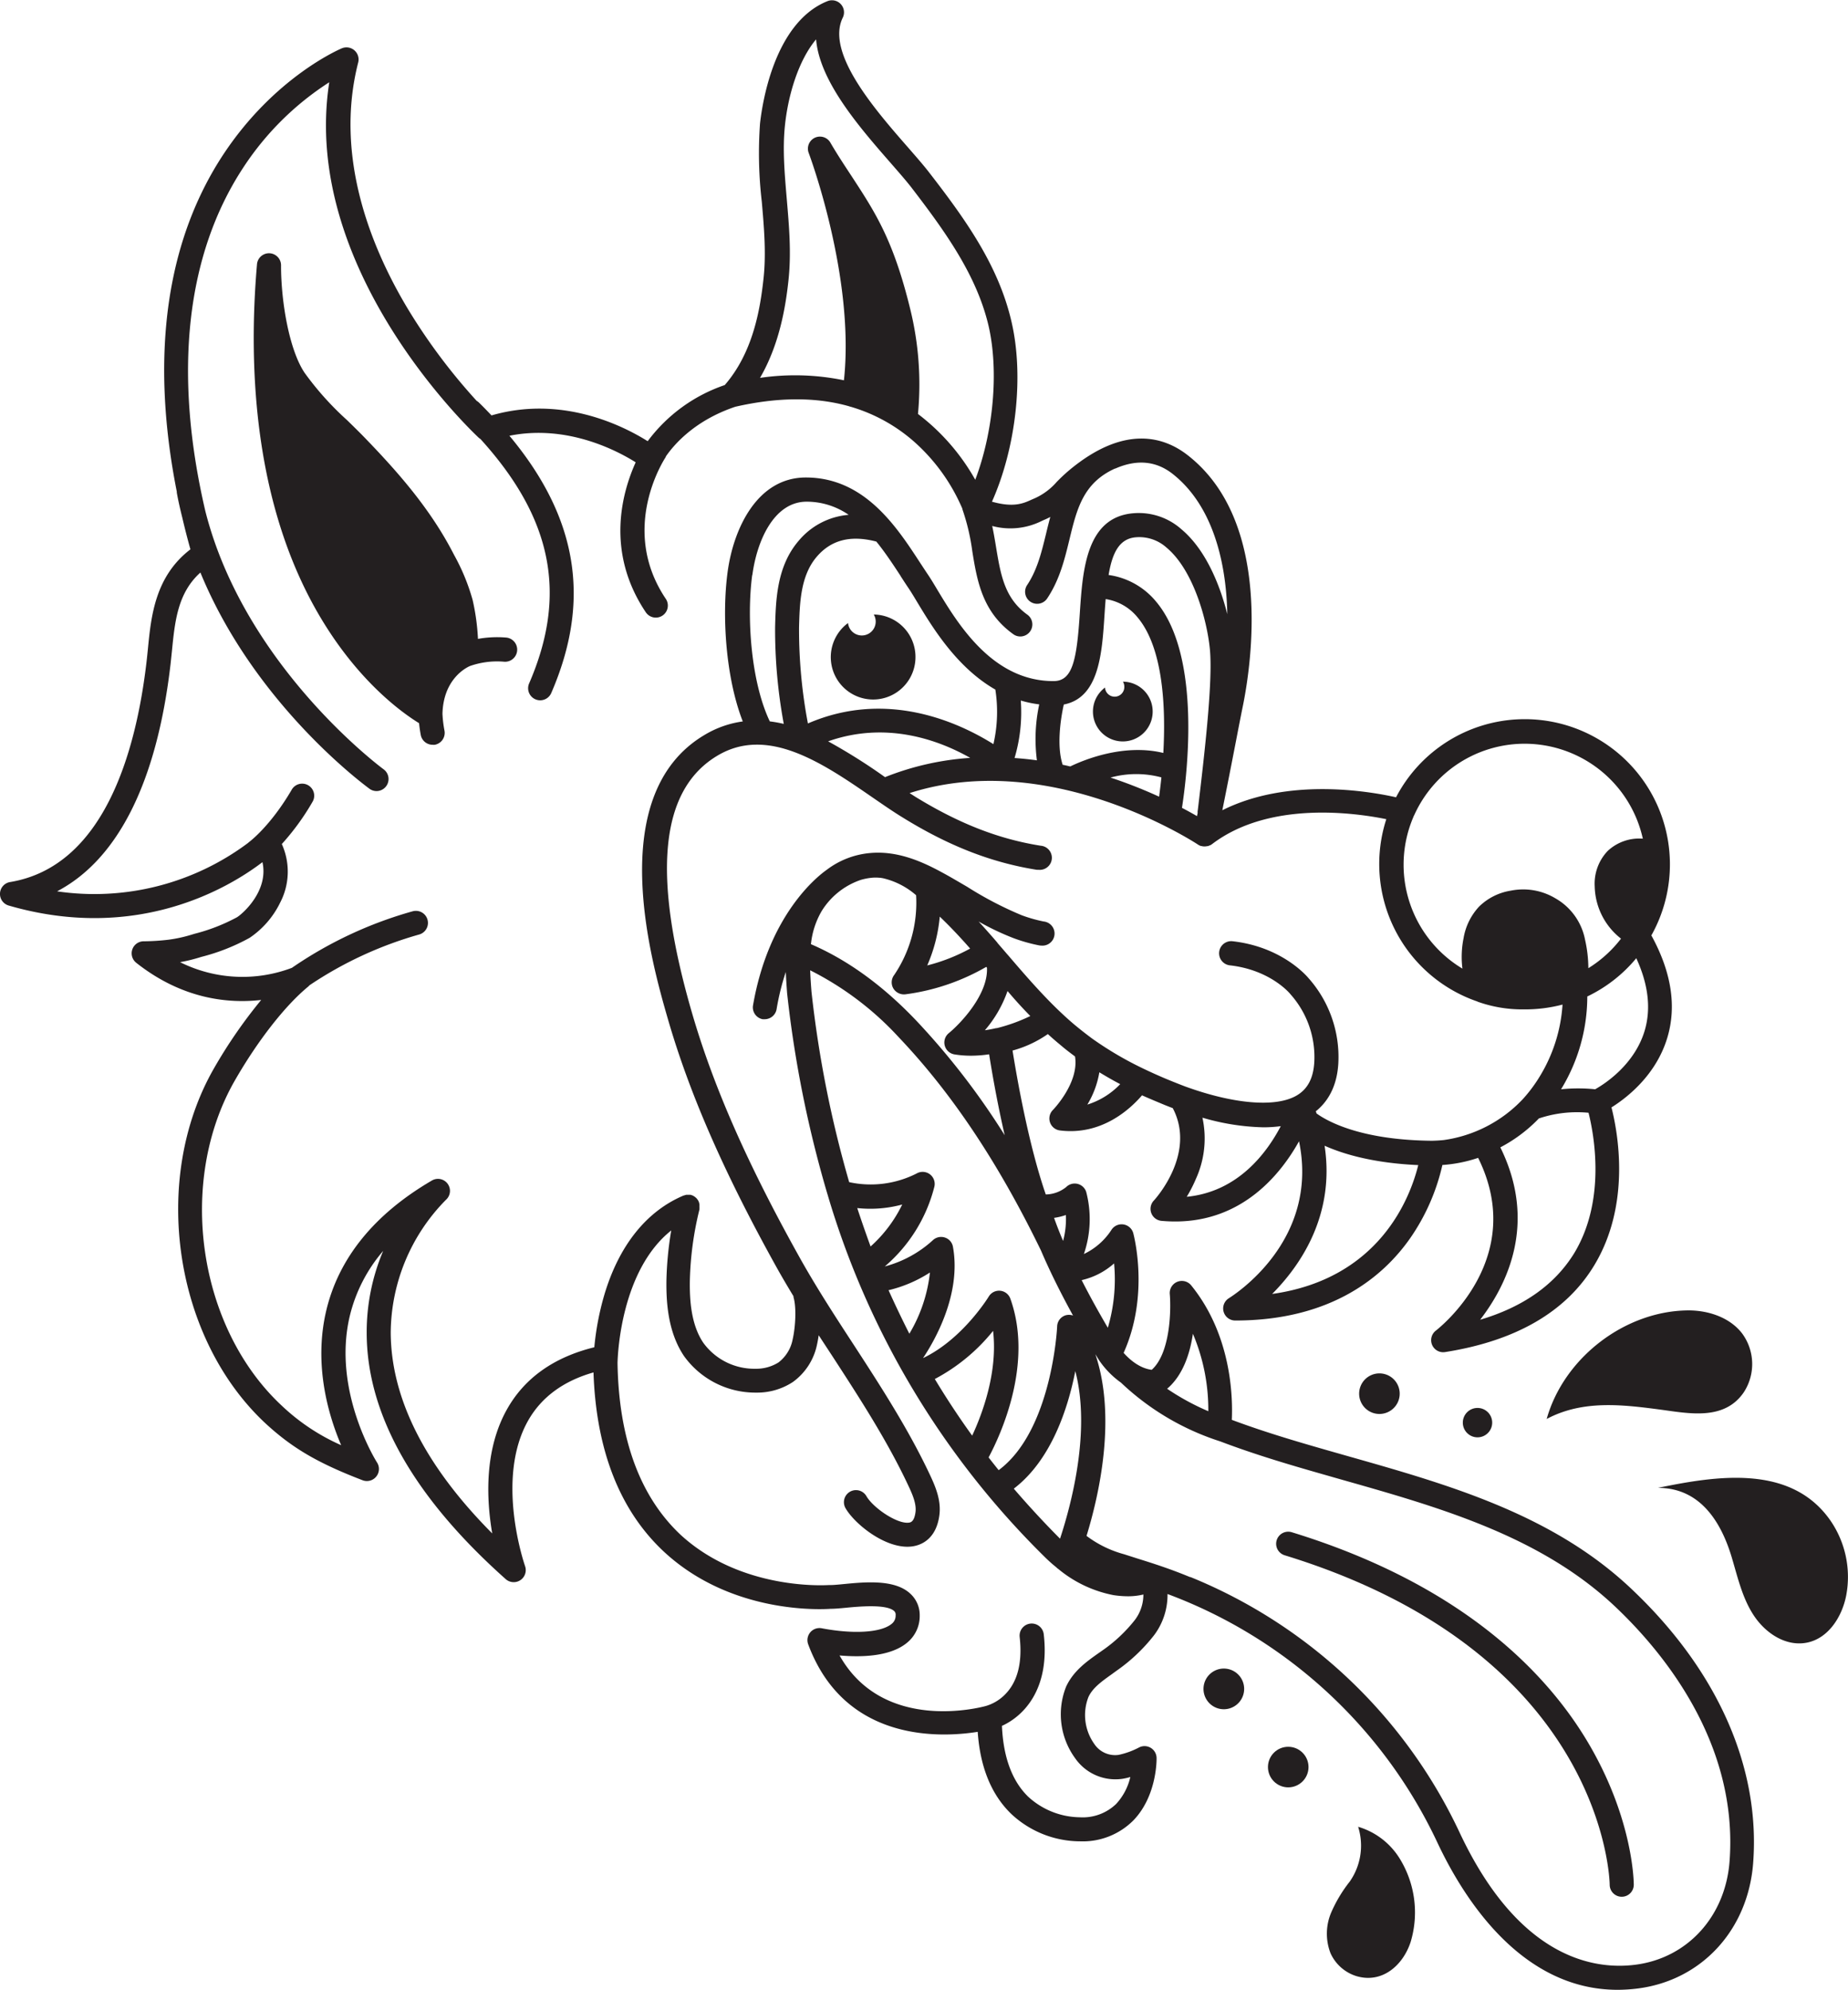
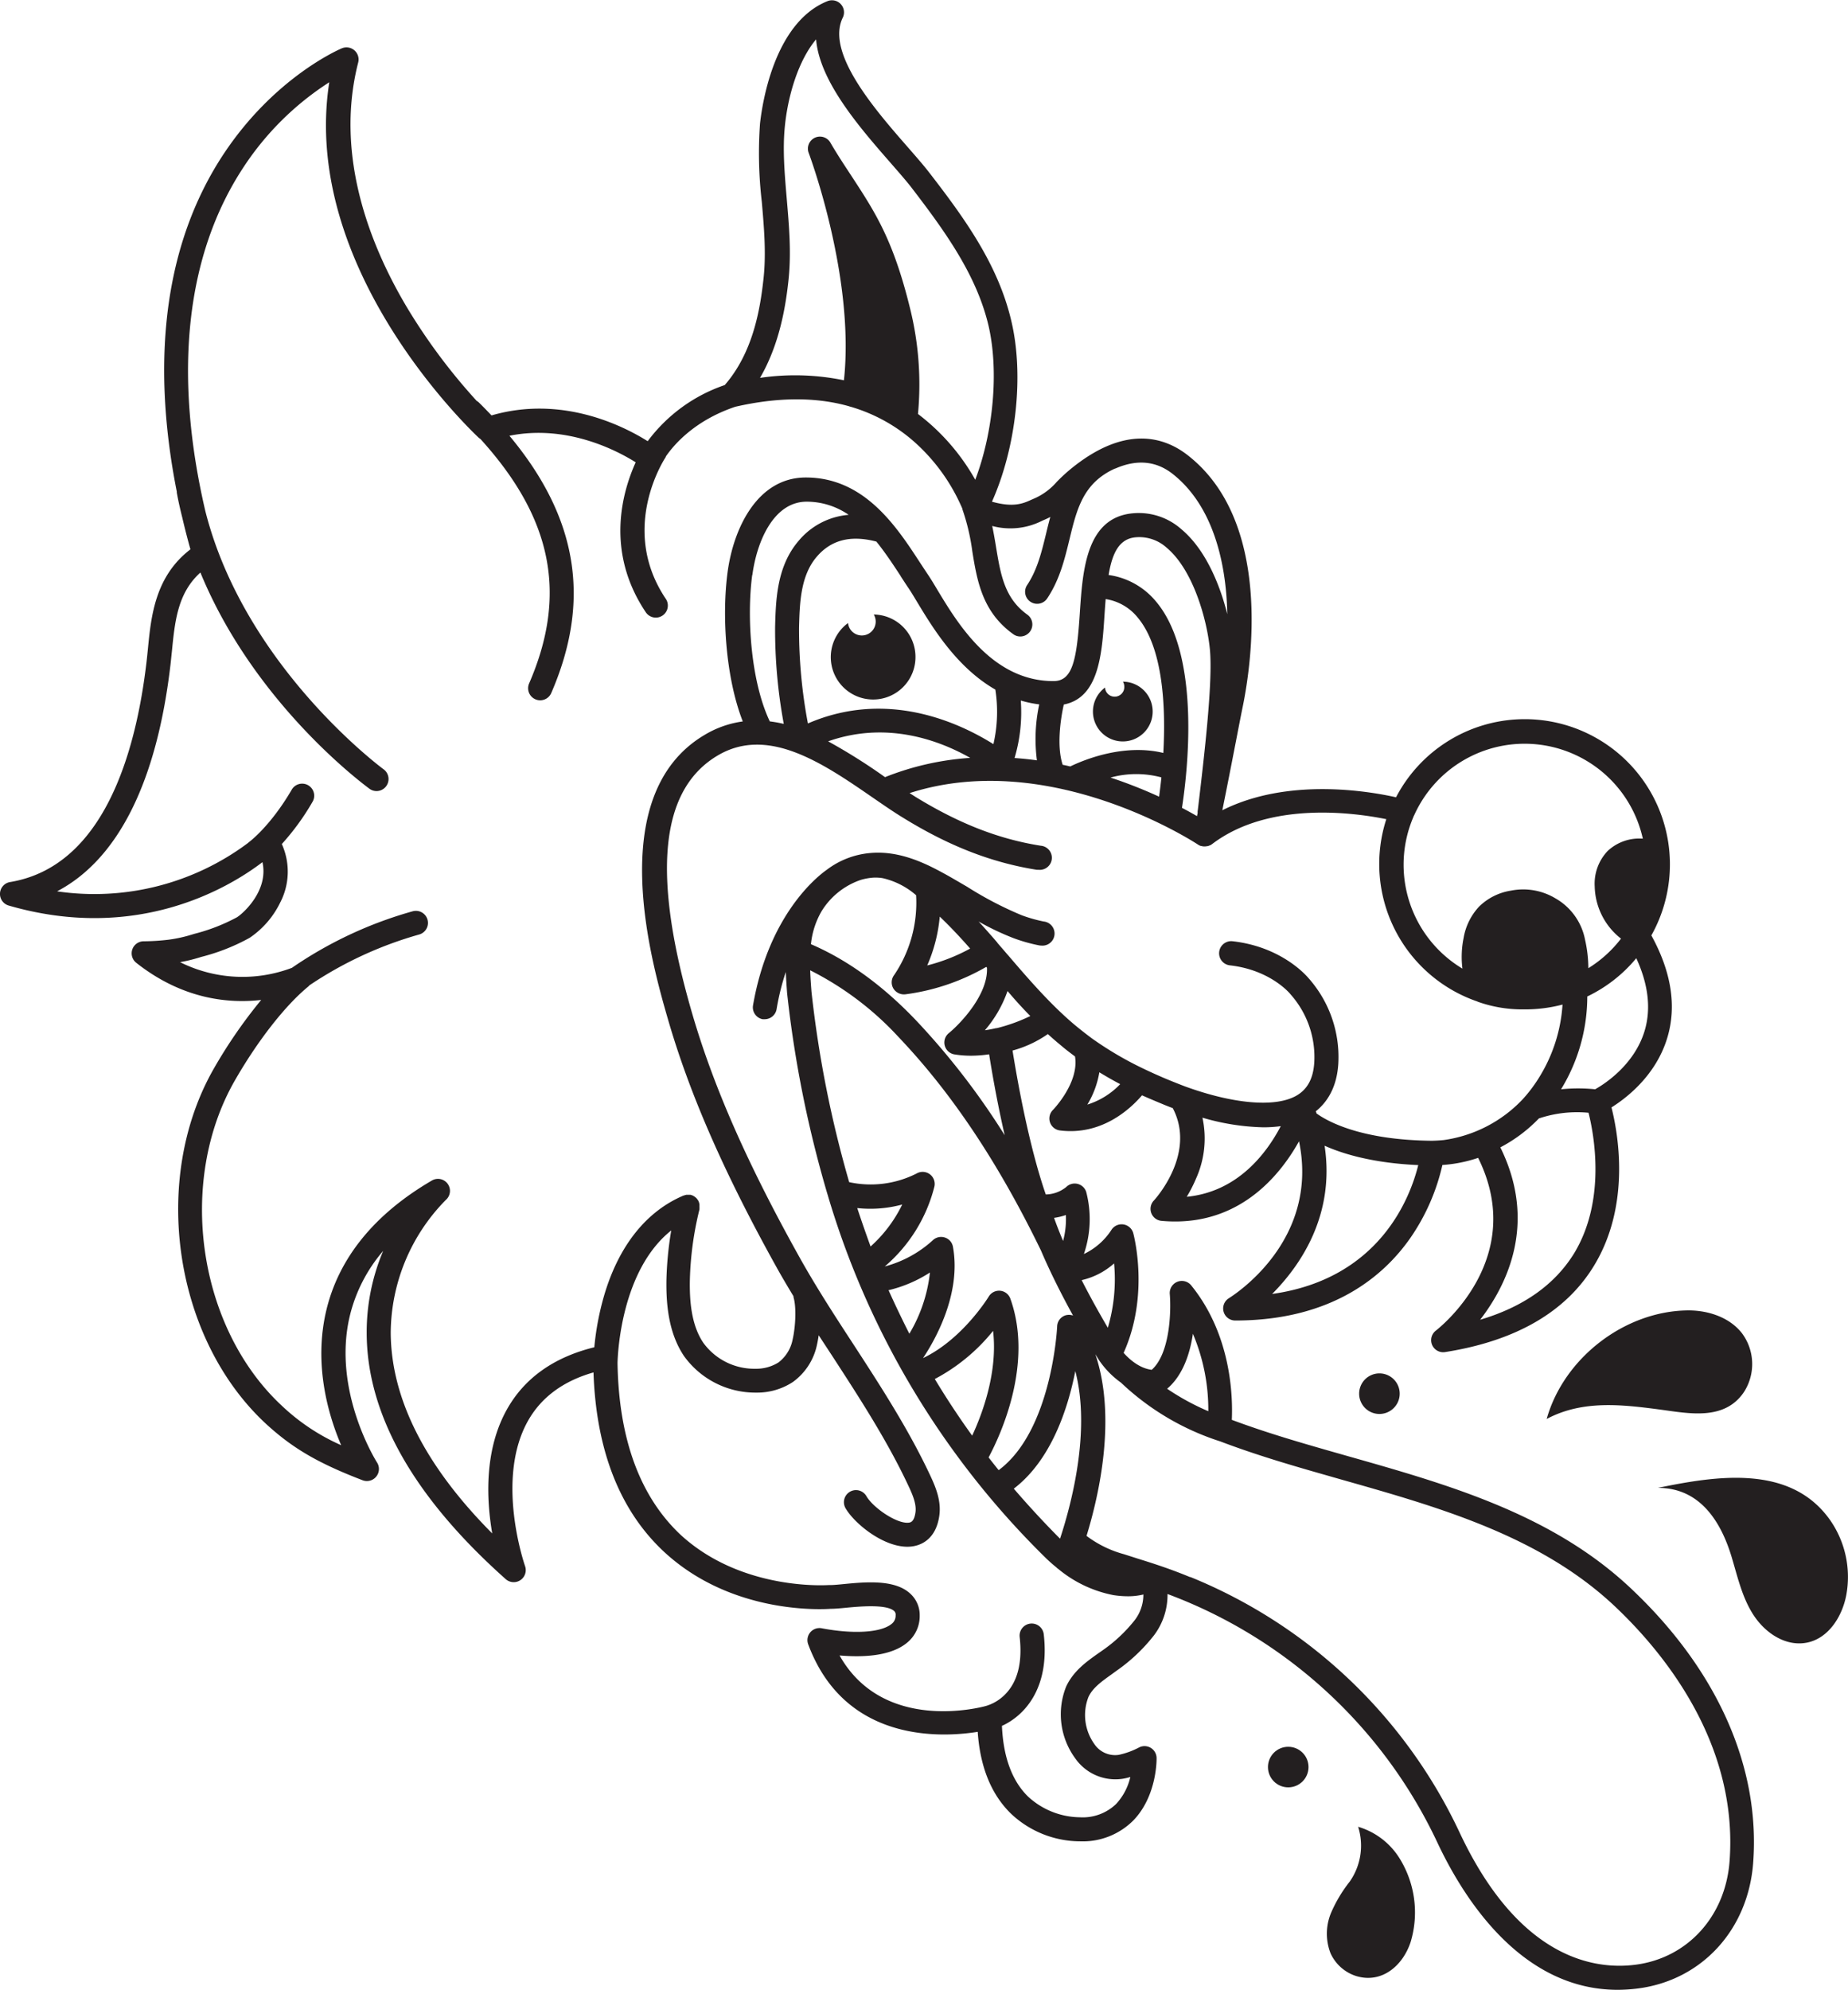
<svg xmlns="http://www.w3.org/2000/svg" id="Layer_9" data-name="Layer 9" viewBox="0 0 383.62 412.9">
  <title>talas-hungry-wolf-icon-flipped</title>
  <path d="M176.55,329.52a2.5,2.5,0,0,0,1.8,2.55c26.76,7.76,45.84-3.78,52.68-9,1.32,5.89-4,10.63-5.28,11.43a38.44,38.44,0,0,1-8.81,3.43l-.73.22a28.93,28.93,0,0,1-4.59,1,45.6,45.6,0,0,1-5.28.34,2.5,2.5,0,0,0-1.51,4.46c9.63,7.61,19.22,8.49,25.94,7.71a102.54,102.54,0,0,0-9.8,14.19c-13.21,23-8.34,56.11,10.84,73.81,5.46,5,10.7,8.09,20,11.66a2.5,2.5,0,0,0,3-3.69c-.09-.14-9.36-14.78-5.65-30.39a32.27,32.27,0,0,1,6.93-13.5,43.23,43.23,0,0,0-3.42,16.95c0,16.94,9.75,34.15,28.88,51.17a2.5,2.5,0,0,0,4-2.71c-.06-.18-6.28-18,.63-30.2,2.75-4.85,7.31-8.22,13.57-10,.56,16.3,5.55,28.87,14.84,37.4C328.52,479.1,347,478.14,349,478c.77,0,1.77-.08,3-.2,2.77-.27,8.52-.82,10.15.65a1,1,0,0,1,.32.89,2.14,2.14,0,0,1-.83,1.79c-2.19,1.81-7.89,2.17-14.51.91a2.5,2.5,0,0,0-2.81,3.33c7.59,20.39,27.51,19.38,35.19,18.16.5,7.35,2.85,13.08,7,17.07a21,21,0,0,0,14.24,5.65h0a14.83,14.83,0,0,0,11.07-4.34c5-5.17,4.83-12.91,4.82-13a2.5,2.5,0,0,0-3.56-2.18,16.41,16.41,0,0,1-4.32,1.58,5.19,5.19,0,0,1-5.08-2.31,10.33,10.33,0,0,1-1.2-9.66c.86-1.92,2.78-3.28,4.81-4.73l1-.73a35.81,35.81,0,0,0,7.83-7.4,13.87,13.87,0,0,0,2.79-8.55,100.72,100.72,0,0,1,56.09,51.72c5.52,11.69,17.46,30.4,37.33,30.41a34,34,0,0,0,4.32-.29c13.2-1.74,22.77-12.18,23.83-26,1.53-20-7.52-40.25-25.49-57.11-16.36-15.36-37.87-21.45-58.68-27.35l-4.49-1.28c-6-1.72-12.89-3.74-19.56-6.24.22-4.86-.1-17.64-8.44-27.91a2.51,2.51,0,0,0-4.44,1.8c.29,3.32.12,12.29-3.75,15.73-2.63-.33-4.73-2.28-5.83-3.52,5.4-12,2.13-24.31,2-24.84a2.51,2.51,0,0,0-4.47-.77,13.9,13.9,0,0,1-5.78,5.1,22.31,22.31,0,0,0,.48-12.89,2.51,2.51,0,0,0-4.16-1,6.9,6.9,0,0,1-4.23,1.53c-3.57-10.28-6-24.24-6.9-29.86a23.5,23.5,0,0,0,7.33-3.42c.86.79,1.74,1.55,2.57,2.23a.81.81,0,0,0,.14.12l.63.53c.7.57,1.44,1.13,2.18,1.68l.12.09c.89,5.47-4.54,11.05-4.6,11.11a2.5,2.5,0,0,0,1.46,4.24c8.61,1.08,14.53-4.36,17.05-7.29.9.41,1.85.81,2.75,1.19l1.82.76c.56.23,1.18.47,1.81.71,4.93,9.4-3.57,18.8-3.95,19.2a2.5,2.5,0,0,0,1.61,4.19c1,.09,1.93.13,2.86.13,14,0,21.9-9.84,25.69-16.64,4.31,20.76-13.7,32-14.54,32.55a2.5,2.5,0,0,0,1.3,4.64c20.19,0,30.92-9.33,36.37-17.16a43.38,43.38,0,0,0,6.63-15.11,29.53,29.53,0,0,0,7.42-1.48c10.33,20.81-8,35.23-8.78,35.85a2.5,2.5,0,0,0,1.91,4.45c14.69-2.31,25.09-8.34,30.91-17.9,7.71-12.64,5-27.54,3.64-32.87,3.11-1.94,9.21-6.61,11.57-14.39,2-6.55.88-13.71-3.29-21.3a30.13,30.13,0,1,0-53-28.66c-5.79-1.3-22.49-4.12-36.06,2.69,1-4.94,1.95-9.8,2.75-13.93.58-3,1.09-5.65,1.53-7.79,1.77-8.74,6.17-38.3-11.53-52-4.89-3.79-13.1-6.33-24.47,3.11a35.68,35.68,0,0,0-2.67,2.49,13.18,13.18,0,0,1-4.45,3.34l-.76.33c-1.68.77-3.71,1.69-8.22.42,5-11.2,6.72-26.21,4-37.57-2.72-11.56-9.58-21.11-17-30.69-1.15-1.5-2.67-3.23-4.42-5.24-6.83-7.81-17.14-19.62-13.55-26.94a2.5,2.5,0,0,0-3.18-3.42c-11.27,4.51-13.62,21.94-14,25.39a86.2,86.2,0,0,0,.37,16.24c.45,5.19.92,10.56.38,15.71-.73,6.93-2.31,15.68-8.07,22.32A33.27,33.27,0,0,0,311,235.72c-5-3.15-17.75-9.61-32.42-5.35-.84-.89-1.69-1.77-2.59-2.65a2.43,2.43,0,0,0-.49-.37,122.19,122.19,0,0,1-14.16-18.88c-7.56-12.51-15.5-31.57-10.43-51.35a2.51,2.51,0,0,0-3.39-2.93c-.56.24-14,6-24.59,22-14.34,21.75-14,48.23-9.68,70a1.5,1.5,0,0,0,0,.2c.32,1.78.72,3.51,1.15,5.23q.79,3.38,1.68,6.54c-7.34,5.62-8.16,13.87-8.82,20.59-.09.9-.18,1.79-.28,2.66C204.76,300.54,198,324,178.63,327.2A2.5,2.5,0,0,0,176.55,329.52ZM379,243.72a44.49,44.49,0,0,0-11.89-13.65,65.35,65.35,0,0,0-1.6-21.73c-3.49-14.31-7.25-20.06-12-27.34-1.45-2.22-3-4.51-4.61-7.28a2.5,2.5,0,0,0-4.48,2.17c.1.26,9.64,25.72,7.32,47.19a50.14,50.14,0,0,0-17.42-.5c4-6.88,5.32-14.65,5.92-20.37s.1-11.23-.36-16.66-.9-10.33-.39-15.3c.67-6.48,2.86-13.61,6.47-17.91.73,8.76,9.05,18.29,15.49,25.66,1.7,1.95,3.17,3.63,4.24,5,7,9.12,13.58,18.19,16.07,28.77C383.94,221.21,382.75,233.85,379,243.72Zm46.18,69.06-.15.74c-.87-.51-1.92-1.09-3.12-1.72,1-6.4,4.17-31.35-5.31-42.72a15.56,15.56,0,0,0-9.92-5.6c.78-4.65,2.24-7.52,5.62-7.82a8.47,8.47,0,0,1,6.42,2.15c5.63,4.7,8.46,15.28,9,21.25.58,6.47-1,20.52-2.52,33.19A3.15,3.15,0,0,0,425.15,312.78Zm-92.45-49.3c.93-7,4.44-15.21,11.27-15.21a15.3,15.3,0,0,1,8.72,2.73,15.1,15.1,0,0,0-10.39,5.4c-4.54,5.29-4.73,12.26-4.88,17.85a107.22,107.22,0,0,0,1.8,20.13,26.32,26.32,0,0,0-2.9-.52C332.43,285.64,331.52,272.32,332.7,263.48ZM348.46,298c12.09-4.27,23-.26,29.49,3.43a58,58,0,0,0-17.68,4A120.2,120.2,0,0,0,348.46,298Zm15.05-34.28c.56.87,1.11,1.71,1.65,2.51s1.11,1.75,1.8,2.9c3.15,5.21,8.19,13.55,16.21,18.13a29.94,29.94,0,0,1-.4,11.32c-7.36-4.61-22.21-11.35-38.51-4.29a104.68,104.68,0,0,1-1.84-19.87c.13-5.06.29-10.79,3.68-14.73,3-3.5,7.06-4.53,12.37-3.14C360.3,258.8,361.94,261.3,363.51,263.69Zm24.94,25.81a23.42,23.42,0,0,0,3.83.8,34.13,34.13,0,0,0-.48,11.61c-1.52-.21-3.07-.37-4.64-.48A33.34,33.34,0,0,0,388.45,289.5Zm18.58,16a20.17,20.17,0,0,1,10.61-.05c-.16,1.57-.33,2.94-.48,4A98.85,98.85,0,0,0,407,305.49Zm-1.19-33.87c.07-1.11.15-2.16.23-3.18a10.61,10.61,0,0,1,6.66,3.84c5.33,6.39,5.83,18.77,5.31,28.09-8.2-2-16.52,1.44-19.32,2.8-.52-.12-1-.24-1.57-.34-1.25-3.76-.49-9.3.23-12.51C404.72,288.94,405.32,279.78,405.84,271.62ZM517.62,318.2a9.58,9.58,0,0,0-7.33,2.54,9.84,9.84,0,0,0-2.7,7.39,14.13,14.13,0,0,0,5.46,10.81,25.32,25.32,0,0,1-6.78,6.13,27.23,27.23,0,0,0-.68-5.89,12.63,12.63,0,0,0-6.22-8.64,13,13,0,0,0-9.18-1.56,12.08,12.08,0,0,0-6.62,3.33,12.66,12.66,0,0,0-3.2,6.52,19.65,19.65,0,0,0-.24,6.33A25.14,25.14,0,0,1,470,313.58c0-.05,0-.09.07-.14a25.13,25.13,0,0,1,47.51,4.76Zm-9.91,52a34.82,34.82,0,0,0-7.11,0l.06-.09a37,37,0,0,0,5.39-19.17A30,30,0,0,0,516.22,343c2.52,5.47,3.1,10.55,1.72,15.11C515.8,365.15,509.62,369.11,507.71,370.18ZM488,382.25a31.07,31.07,0,0,0,8-6,24.92,24.92,0,0,1,10.31-1.18c1.13,4.5,3.7,18.14-3,29.18-4,6.47-10.49,11.09-19.5,13.77C489.33,410.86,495.77,398,488,382.25Zm-36.44-.32c4,1.78,10.23,3.59,19.4,4-1.66,6.71-8,23.6-30.33,26.74C446.36,406.91,453.73,396.45,451.52,381.93Zm-28.66,10.58a28.43,28.43,0,0,0,1.9-3.71,20.27,20.27,0,0,0,1.36-12.71,48.35,48.35,0,0,0,12.65,2,26.69,26.69,0,0,0,3.61-.24C439.6,383.23,433.64,391.48,422.86,392.51Zm-20.64-19.12a19.08,19.08,0,0,0,2.5-6.72c1.38.84,2.81,1.67,4.33,2.46A16,16,0,0,1,402.22,373.39ZM390.43,355a35.81,35.81,0,0,1-6.94,2.51l-.15,0c-.75.18-1.54.33-2.34.44a25.27,25.27,0,0,0,4.7-8.14C387.24,351.63,388.81,353.36,390.43,355ZM357.59,326.3a8.66,8.66,0,0,1,1.44,0c.27,0,.54.06.8.1a16,16,0,0,1,6.89,3.53,26.78,26.78,0,0,1-4.54,16.54,2.51,2.51,0,0,0-.18,2.81,2.59,2.59,0,0,0,2.53,1.21,45.25,45.25,0,0,0,16.75-5.69l.15.17c.28,5.57-5.55,11.64-7.92,13.58a2.5,2.5,0,0,0,1.17,4.41,21,21,0,0,0,3.44.27,25.78,25.78,0,0,0,3.76-.29c.54,3.44,1.64,9.87,3.23,16.79a152.86,152.86,0,0,0-18.43-23.86c-6.92-7.26-14.25-12.54-21.79-15.78a17,17,0,0,1,2.22-6.86,15.35,15.35,0,0,1,8.13-6.48A12.35,12.35,0,0,1,357.59,326.3ZM387,453.07c7.79-5.94,11.25-16.66,12.77-24.39,3.29,12.54-.94,28-3.17,34.77Q391.58,458.4,387,453.07Zm-16.42-22.74a38.68,38.68,0,0,0,12.12-10c1,8.51-2.19,17.13-4.34,21.74Q374.25,436.37,370.61,430.33ZM361,411.89a27.57,27.57,0,0,0,8.59-3.67,31.28,31.28,0,0,1-4.27,12.7Q363.08,416.5,361,411.89Zm-6.54-17.05a25.31,25.31,0,0,0,9.38-.73,28.3,28.3,0,0,1-6.57,8.71C356.32,400.2,355.39,397.54,354.5,394.84ZM345,349.92c-.12-1.55-.22-3-.27-4.41a64,64,0,0,1,18.32,13.82c11,11.55,20.69,26,29.59,44.32,2.05,4.81,4.49,9.56,6.66,13.5a2.54,2.54,0,0,0-1.52-.06A2.49,2.49,0,0,0,396,419.4c0,.22-1.06,21.61-12.14,29.83-.7-.87-1.4-1.75-2.09-2.64,2.51-4.7,9.34-19.46,4.52-32.93a2.49,2.49,0,0,0-4.49-.45c-.06.1-5.42,8.85-13.64,12.77,2.37-3.55,8-13.24,6.21-23.09a2.46,2.46,0,0,0-1.71-1.94,2.5,2.5,0,0,0-2.52.62,23.78,23.78,0,0,1-9.92,5.39,32.08,32.08,0,0,0,10.29-16.54,2.5,2.5,0,0,0-3.68-2.75,21.07,21.07,0,0,1-14,1.8A232.72,232.72,0,0,1,345,349.92ZM377.94,341a37.72,37.72,0,0,1-8.91,3.5,32.44,32.44,0,0,0,2.6-10.13C373.66,336.31,375.75,338.5,377.94,341Zm19.3,60.68c-.69-1.61-1.32-3.22-1.88-4.8a12.77,12.77,0,0,0,2.45-.59A17.59,17.59,0,0,1,397.24,401.65Zm9.28,18c-1.49-2.54-3.46-6-5.43-9.88a15.2,15.2,0,0,0,6.73-3.47A35.46,35.46,0,0,1,406.52,419.69ZM427.38,437a50.43,50.43,0,0,1-8.55-4.66c3.29-2.79,4.75-7.33,5.35-11.41A40.4,40.4,0,0,1,427.38,437Zm-3.73,34.41-.09,0c-4.16-1.73-7.87-2.9-10.85-3.83l-2.22-.71-.59-.19a22.82,22.82,0,0,1-7.8-3.81c2.62-8.53,6.26-24.58,1.83-37.7.52.85.85,1.37.93,1.48h0v0a18.41,18.41,0,0,0,4.39,4.42,53.7,53.7,0,0,0,20.6,12.19c7.08,2.69,14.36,4.84,20.67,6.64l4.51,1.29c20.23,5.73,41.14,11.66,56.62,26.18,9.75,9.16,25.83,28.22,23.93,53.08-.88,11.38-8.71,20-19.5,21.4-8.3,1.09-24.07-1-36.47-27.29A105.67,105.67,0,0,0,423.65,471.4ZM304.74,427c.05-2.14.82-19.3,11.15-27.51a71.5,71.5,0,0,0-1,10.46c-.05,4.31.27,10.61,3.67,15.63a18.23,18.23,0,0,0,14.82,7.56h.3a13.47,13.47,0,0,0,7.47-2.21,12.72,12.72,0,0,0,5-7.75c.13-.59.25-1.25.35-1.94l3,4.58c5.56,8.56,11.3,17.41,15.65,26.71.86,1.83,1.68,3.76,1.44,5.46-.27,1.93-1,2.06-1.24,2.11-2.39.47-7.51-3-8.94-5.47a2.5,2.5,0,0,0-4.34,2.49c1.77,3.09,7.69,8,12.84,8a7.09,7.09,0,0,0,1.38-.13c1.67-.32,4.58-1.57,5.25-6.32.43-3.07-.74-5.88-1.86-8.28-4.5-9.61-10.34-18.61-16-27.31-3.92-6-8-12.29-11.5-18.63-10.57-19-17.54-34.87-21.93-49.93-8.46-29-6.7-46.58,5.38-53.64,5.13-3,10.51-2.63,15.85-.64h0c5.52,2.06,11,5.82,16.12,9.35,2.23,1.53,4.34,3,6.38,4.24,9.54,5.89,18.38,9.33,27.82,10.83l.4,0a2.5,2.5,0,0,0,.39-5c-8.77-1.39-17-4.62-26-10.14l-1.22-.78c29.35-9.44,59.6,10.5,59.92,10.72h0l0,0a2.09,2.09,0,0,0,.57.26l.08,0a2.23,2.23,0,0,0,.63.09h.09a3,3,0,0,0,.52-.07l.1,0a2.58,2.58,0,0,0,.46-.18l.06,0,.34-.22c11.8-9,29.51-6.55,36.19-5.19a30.17,30.17,0,0,0,18.86,37.82l.14.07a27.53,27.53,0,0,0,9.33,1.58h.36a30.39,30.39,0,0,0,7.89-1,32.55,32.55,0,0,1-4.63,14.75,30.37,30.37,0,0,1-3.65,4.91,27.84,27.84,0,0,1-16.5,8.47h-.06c-.7.07-1.45.11-2.24.13-14.87-.13-21.8-4.08-24-5.68,0-.15-.09-.29-.14-.43,2.25-1.8,4.4-4.85,4.68-10a24.63,24.63,0,0,0-6.15-17.59c-.65-.78-5.81-6.57-15.8-7.7a2.5,2.5,0,0,0-.57,5c8.46.95,12.49,5.88,12.53,5.93l.1.12a19.56,19.56,0,0,1,4.9,14c-.19,3.47-1.46,5.78-3.89,7.09h0c-4.38,2.36-12.94,1.62-22.9-2-.13-.05-2.12-.8-4.35-1.74-1.5-.64-2.91-1.28-4.27-1.93h0a71.62,71.62,0,0,1-10.57-6.18h0c-.22-.15-.43-.32-.65-.48-.65-.49-1.72-1.31-2.92-2.3s-2.49-2.17-3.79-3.42h0c-3.61-3.5-7-7.42-10.25-11.22l-.14-.15h0c-.68-.8-1.37-1.59-2.06-2.39,0,0,0,0,0-.05a.34.34,0,0,0-.06-.06c-.48-.55-.95-1.11-1.44-1.65-.81-.92-1.6-1.81-2.39-2.66a54.21,54.21,0,0,0,7.23,3.44,33.86,33.86,0,0,0,5.29,1.5,2.72,2.72,0,0,0,.49.05,2.5,2.5,0,0,0,.48-5,30.87,30.87,0,0,1-4.51-1.28,74.24,74.24,0,0,1-11.36-5.92c-1.73-1-3.51-2.07-5.25-3-4.3-2.34-9.34-4.52-14.93-4a17.38,17.38,0,0,0-9,3.5c-1.85,1.3-12,9.21-15.27,28.09a2.5,2.5,0,0,0,2,2.89l.42,0a2.51,2.51,0,0,0,2.47-2.08,51,51,0,0,1,1.91-7.72c.06,1.41.16,2.86.27,4.37a237.54,237.54,0,0,0,8.37,41.71,1,1,0,0,1,.05.16,174.73,174.73,0,0,0,45.17,75.25,30.21,30.21,0,0,0,2.32,2.06,2.37,2.37,0,0,0,.42.35,25.51,25.51,0,0,0,11.41,5.4,20.14,20.14,0,0,0,3,.24,13.37,13.37,0,0,0,3.22-.37,8.72,8.72,0,0,1-1.8,5.33,31.1,31.1,0,0,1-6.76,6.32l-1,.7c-2.37,1.68-5,3.6-6.47,6.75A15.47,15.47,0,0,0,399.73,509a10.17,10.17,0,0,0,9.73,4.29,11.82,11.82,0,0,0,1.73-.39,12.21,12.21,0,0,1-2.95,5.6,10,10,0,0,1-7.53,2.76A16.14,16.14,0,0,1,390,517c-3.36-3.26-5.18-8.22-5.46-14.71,4.44-2,10-7.55,8.68-19a2.5,2.5,0,0,0-5,.56c.59,5.26-.41,9.26-3,11.89a9.21,9.21,0,0,1-4,2.42h0c-.92.26-21.27,5.72-30.39-10.48,4.58.4,10.52.24,14-2.63a7.13,7.13,0,0,0,2.64-5.64,6,6,0,0,0-2-4.59c-3.26-3-9.46-2.37-14-1.93-1,.1-2.06.19-2.51.18h-.31c-.18,0-18,1.34-30.8-10.41C309.4,454.73,305,442.76,304.74,427Zm-116.3-97.9c12.61-6.63,20.67-22.67,23.51-47.08.1-.9.19-1.82.29-2.75.61-6.18,1.19-12.05,5.91-16.3,11.21,27.28,34,44.05,35.1,44.87a2.48,2.48,0,0,0,1.46.48,2.5,2.5,0,0,0,1.47-4.52c-.3-.22-28.82-21.29-37-53.56-6.71-28.72-4-53.24,7.87-71.3a60.19,60.19,0,0,1,17.85-17.7c-6,38.74,29.5,72.34,31.08,73.81a3.21,3.21,0,0,0,.3.21c15,16.51,18.08,32.34,10.11,50.72a2.5,2.5,0,1,0,4.59,2c8.31-19.16,5.57-36.32-8.68-53.39,11.92-2.4,22.31,3.06,26.21,5.51-2.77,6.12-6.36,18.53,2.1,31.12a2.5,2.5,0,1,0,4.15-2.79c-9.73-14.48-.4-28.84,0-29.44l0-.09c1.69-2.46,6-7.5,14.44-10.33,8.77-2,16.65-2.06,23.56-.11a2.59,2.59,0,0,0,.37.11,34.56,34.56,0,0,1,13.72,7.74,39.1,39.1,0,0,1,9.26,12.93c.07.16.15.32.21.48l0,.09a44.5,44.5,0,0,1,2.07,8.77c1,6.19,2.1,12.6,8.51,17.19a2.46,2.46,0,0,0,1.45.47,2.5,2.5,0,0,0,1.46-4.53c-4.73-3.39-5.54-8.29-6.49-14-.23-1.41-.48-2.89-.8-4.4a14.52,14.52,0,0,0,10.2-1c.22-.1.42-.2.62-.28.44-.18.85-.39,1.24-.59-.32,1.17-.61,2.33-.88,3.47-.94,3.86-1.83,7.51-3.93,10.66a2.5,2.5,0,0,0,4.16,2.78c2.6-3.89,3.63-8.15,4.63-12.26,1.52-6.28,2.83-11.71,9.46-14.7l.07,0c4.44-1.94,8.41-1.59,11.84,1.08,8,6.26,11.16,17.49,11.39,29.14-1.52-6.06-4.48-13.41-9.54-17.63a13.32,13.32,0,0,0-10.07-3.3c-9.7.88-10.41,11.83-11,20.62-.64,10-1.54,14.2-5.47,14.2-12.68,0-19.85-11.88-24.14-19-.72-1.21-1.35-2.25-1.93-3.11s-1.06-1.6-1.62-2.45c-4.87-7.47-11.54-17.69-23.72-17.69-10.06,0-15,10.53-16.23,19.55s-.43,21.91,3.14,31.07a20.83,20.83,0,0,0-7.8,2.72c-21.32,12.47-11,47.77-7.65,59.36,4.5,15.42,11.6,31.62,22.36,51,1.16,2.09,2.38,4.15,3.62,6.2a1.62,1.62,0,0,0,0,.19c.64,2.11.41,6.2-.18,8.78a7.85,7.85,0,0,1-2.94,4.76,8.71,8.71,0,0,1-4.69,1.31h-.23a13.08,13.08,0,0,1-10.67-5.37c-2.62-3.85-2.85-9.12-2.81-12.75a67.58,67.58,0,0,1,2-14.95.13.13,0,0,0,0-.06,2.36,2.36,0,0,0,0-.28,1.49,1.49,0,0,0,0-.21c0-.08,0-.16,0-.25a2,2,0,0,0,0-.24,1.6,1.6,0,0,0-.05-.21c0-.09-.05-.18-.08-.27s0,0,0-.05-.06-.1-.08-.15a1.71,1.71,0,0,0-.13-.23,1.49,1.49,0,0,0-.15-.2l-.14-.18-.2-.17-.17-.14-.23-.14-.19-.1a1.43,1.43,0,0,0-.27-.09l-.15-.06H320l-.29,0-.2,0-.26,0-.23,0-.23.06-.25.08-.05,0c-7.76,3.26-13.47,10.42-16.51,20.69a57.66,57.66,0,0,0-2.06,10.81c-8.35,2.05-14.44,6.35-18.09,12.81-4.78,8.45-4.32,18.72-3.1,25.82-14-14.07-21-28.05-21.07-41.64a39.57,39.57,0,0,1,11.46-27.58,2.49,2.49,0,0,0-2.93-4c-12,7-19.35,16.15-21.92,27-2.63,11.16.39,21.57,3.1,27.91A43.21,43.21,0,0,1,235.2,436c-17.57-16.2-22-46.55-9.89-67.64,4.72-8.22,10.39-15.48,15.16-19.42a2.27,2.27,0,0,0,.31-.31,79.37,79.37,0,0,1,22.76-10.54,2.5,2.5,0,0,0-1.31-4.83A84.17,84.17,0,0,0,237.14,345a29,29,0,0,1-23.21-1.18,33.11,33.11,0,0,0,3.72-.88l.72-.22a41.93,41.93,0,0,0,10-3.95,18.63,18.63,0,0,0,6.34-7.31,13.88,13.88,0,0,0,.34-12.15,50.48,50.48,0,0,0,6.34-8.7,2.5,2.5,0,1,0-4.31-2.53c-4.44,7.59-8.78,10.78-8.82,10.81a1.54,1.54,0,0,0-.19.17A53.28,53.28,0,0,1,188.44,329.13Z" transform="translate(-176.55 -144.17)" fill="#231f20" />
-   <path d="M441.57,463.77a2.51,2.51,0,0,1,3.13-1.66c36.55,11.22,53.9,30.38,62,44.49,8.88,15.43,9,28.12,9,28.65a2.5,2.5,0,1,1-5,0c0-.48-.77-47.89-67.48-68.36A2.5,2.5,0,0,1,441.57,463.77Z" transform="translate(-176.55 -144.17)" fill="#231f20" />
-   <path d="M244.67,274.86c-15.55-24-16.62-54.44-14.78-75.74a2.5,2.5,0,0,1,5,.21c0,7.41,1.68,17.41,4.89,22.2a62.27,62.27,0,0,0,8.78,9.79c1.28,1.25,2.6,2.53,3.87,3.85,6.68,6.92,13.52,14.63,18.35,24.09a43.06,43.06,0,0,1,3.88,9.4,46.1,46.1,0,0,1,1.11,8.08,22.62,22.62,0,0,1,5.91-.27,2.5,2.5,0,0,1-.57,5,17,17,0,0,0-7,.9c-.84.36-5.53,2.74-5.71,9.92a24.42,24.42,0,0,0,.42,3.5,2.51,2.51,0,0,1-2,2.92,2.38,2.38,0,0,1-.46,0,2.5,2.5,0,0,1-2.46-2c-.16-.85-.28-1.68-.36-2.48C260.5,292.36,252.32,286.67,244.67,274.86Z" transform="translate(-176.55 -144.17)" fill="#231f20" />
  <path d="M366.59,280.45a8.79,8.79,0,1,1-14-7,2.88,2.88,0,1,0,5.34-1.77A8.79,8.79,0,0,1,366.59,280.45Z" transform="translate(-176.55 -144.17)" fill="#231f20" />
  <path d="M405.94,286.84a2,2,0,0,0,4-.22,2,2,0,0,0-.28-1,6.2,6.2,0,1,1-3.75,1.24Z" transform="translate(-176.55 -144.17)" fill="#231f20" />
  <path d="M521.17,436.66c-8-1.06-16.14-2-23.55,1.95,3.55-12.65,16.2-22.44,29.41-22.53,4.2,0,8.6,1.46,11.16,4.78a10.71,10.71,0,0,1,.35,12.21C534.49,439,527.21,437.47,521.17,436.66Z" transform="translate(-176.55 -144.17)" fill="#231f20" />
  <path d="M520.7,452.91c12.11-2.5,27.62-5,35.83,6.79a20.61,20.61,0,0,1,3.26,15.57c-.86,4.37-3.66,8.78-8,9.72s-8.54-1.78-11-5.35-3.44-7.89-4.66-12C533.93,460.07,529.54,452.88,520.7,452.91Z" transform="translate(-176.55 -144.17)" fill="#231f20" />
  <path d="M456.73,534.61a13,13,0,0,0,1.75-11.38,15.19,15.19,0,0,1,8.71,6.73,21.27,21.27,0,0,1,2.2,17.14c-1.59,4.91-5.94,8.7-11.26,7.12a8.74,8.74,0,0,1-5.38-4.75,11.23,11.23,0,0,1,.13-8.43A29,29,0,0,1,456.73,534.61Z" transform="translate(-176.55 -144.17)" fill="#231f20" />
-   <circle cx="306.71" cy="295.2" r="3.05" fill="#231f20" />
  <path d="M458.69,433.36a4.21,4.21,0,1,1,4.21,4.21A4.21,4.21,0,0,1,458.69,433.36Z" transform="translate(-176.55 -144.17)" fill="#231f20" />
-   <path d="M430.59,490.4a4.22,4.22,0,1,1-4.21,4.22A4.22,4.22,0,0,1,430.59,490.4Z" transform="translate(-176.55 -144.17)" fill="#231f20" />
  <circle cx="267.42" cy="366.67" r="4.21" fill="#231f20" />
</svg>